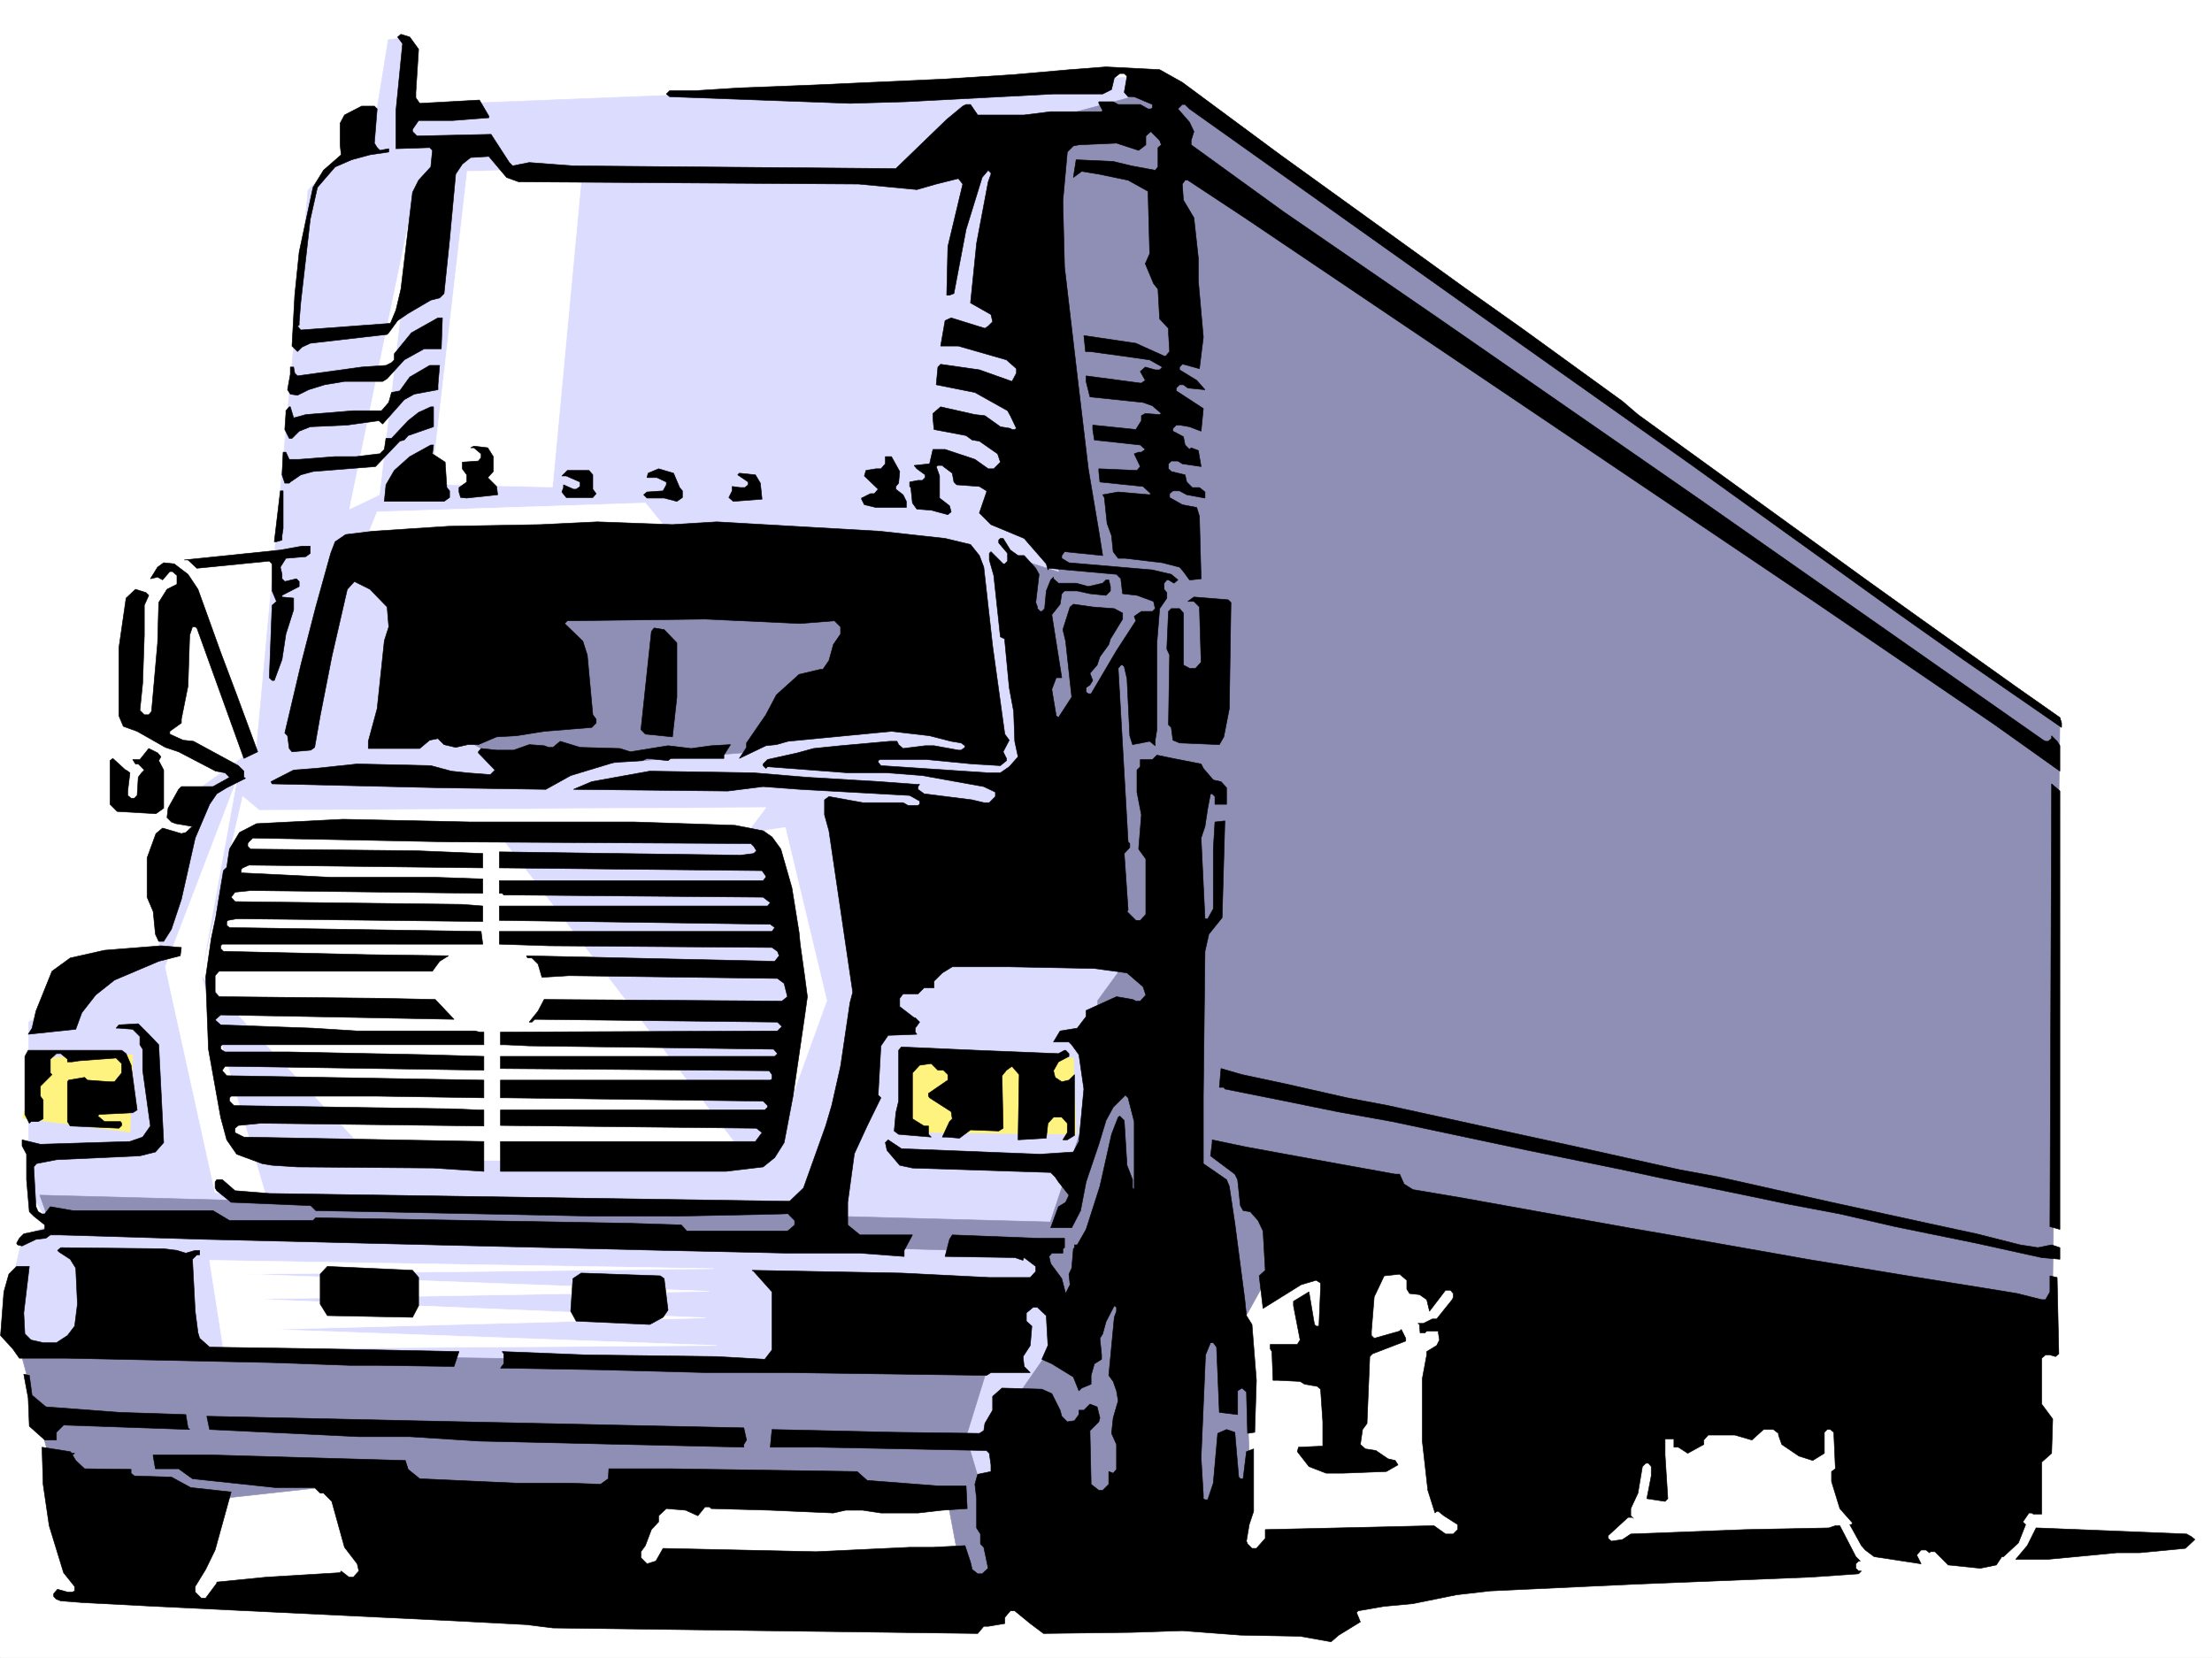
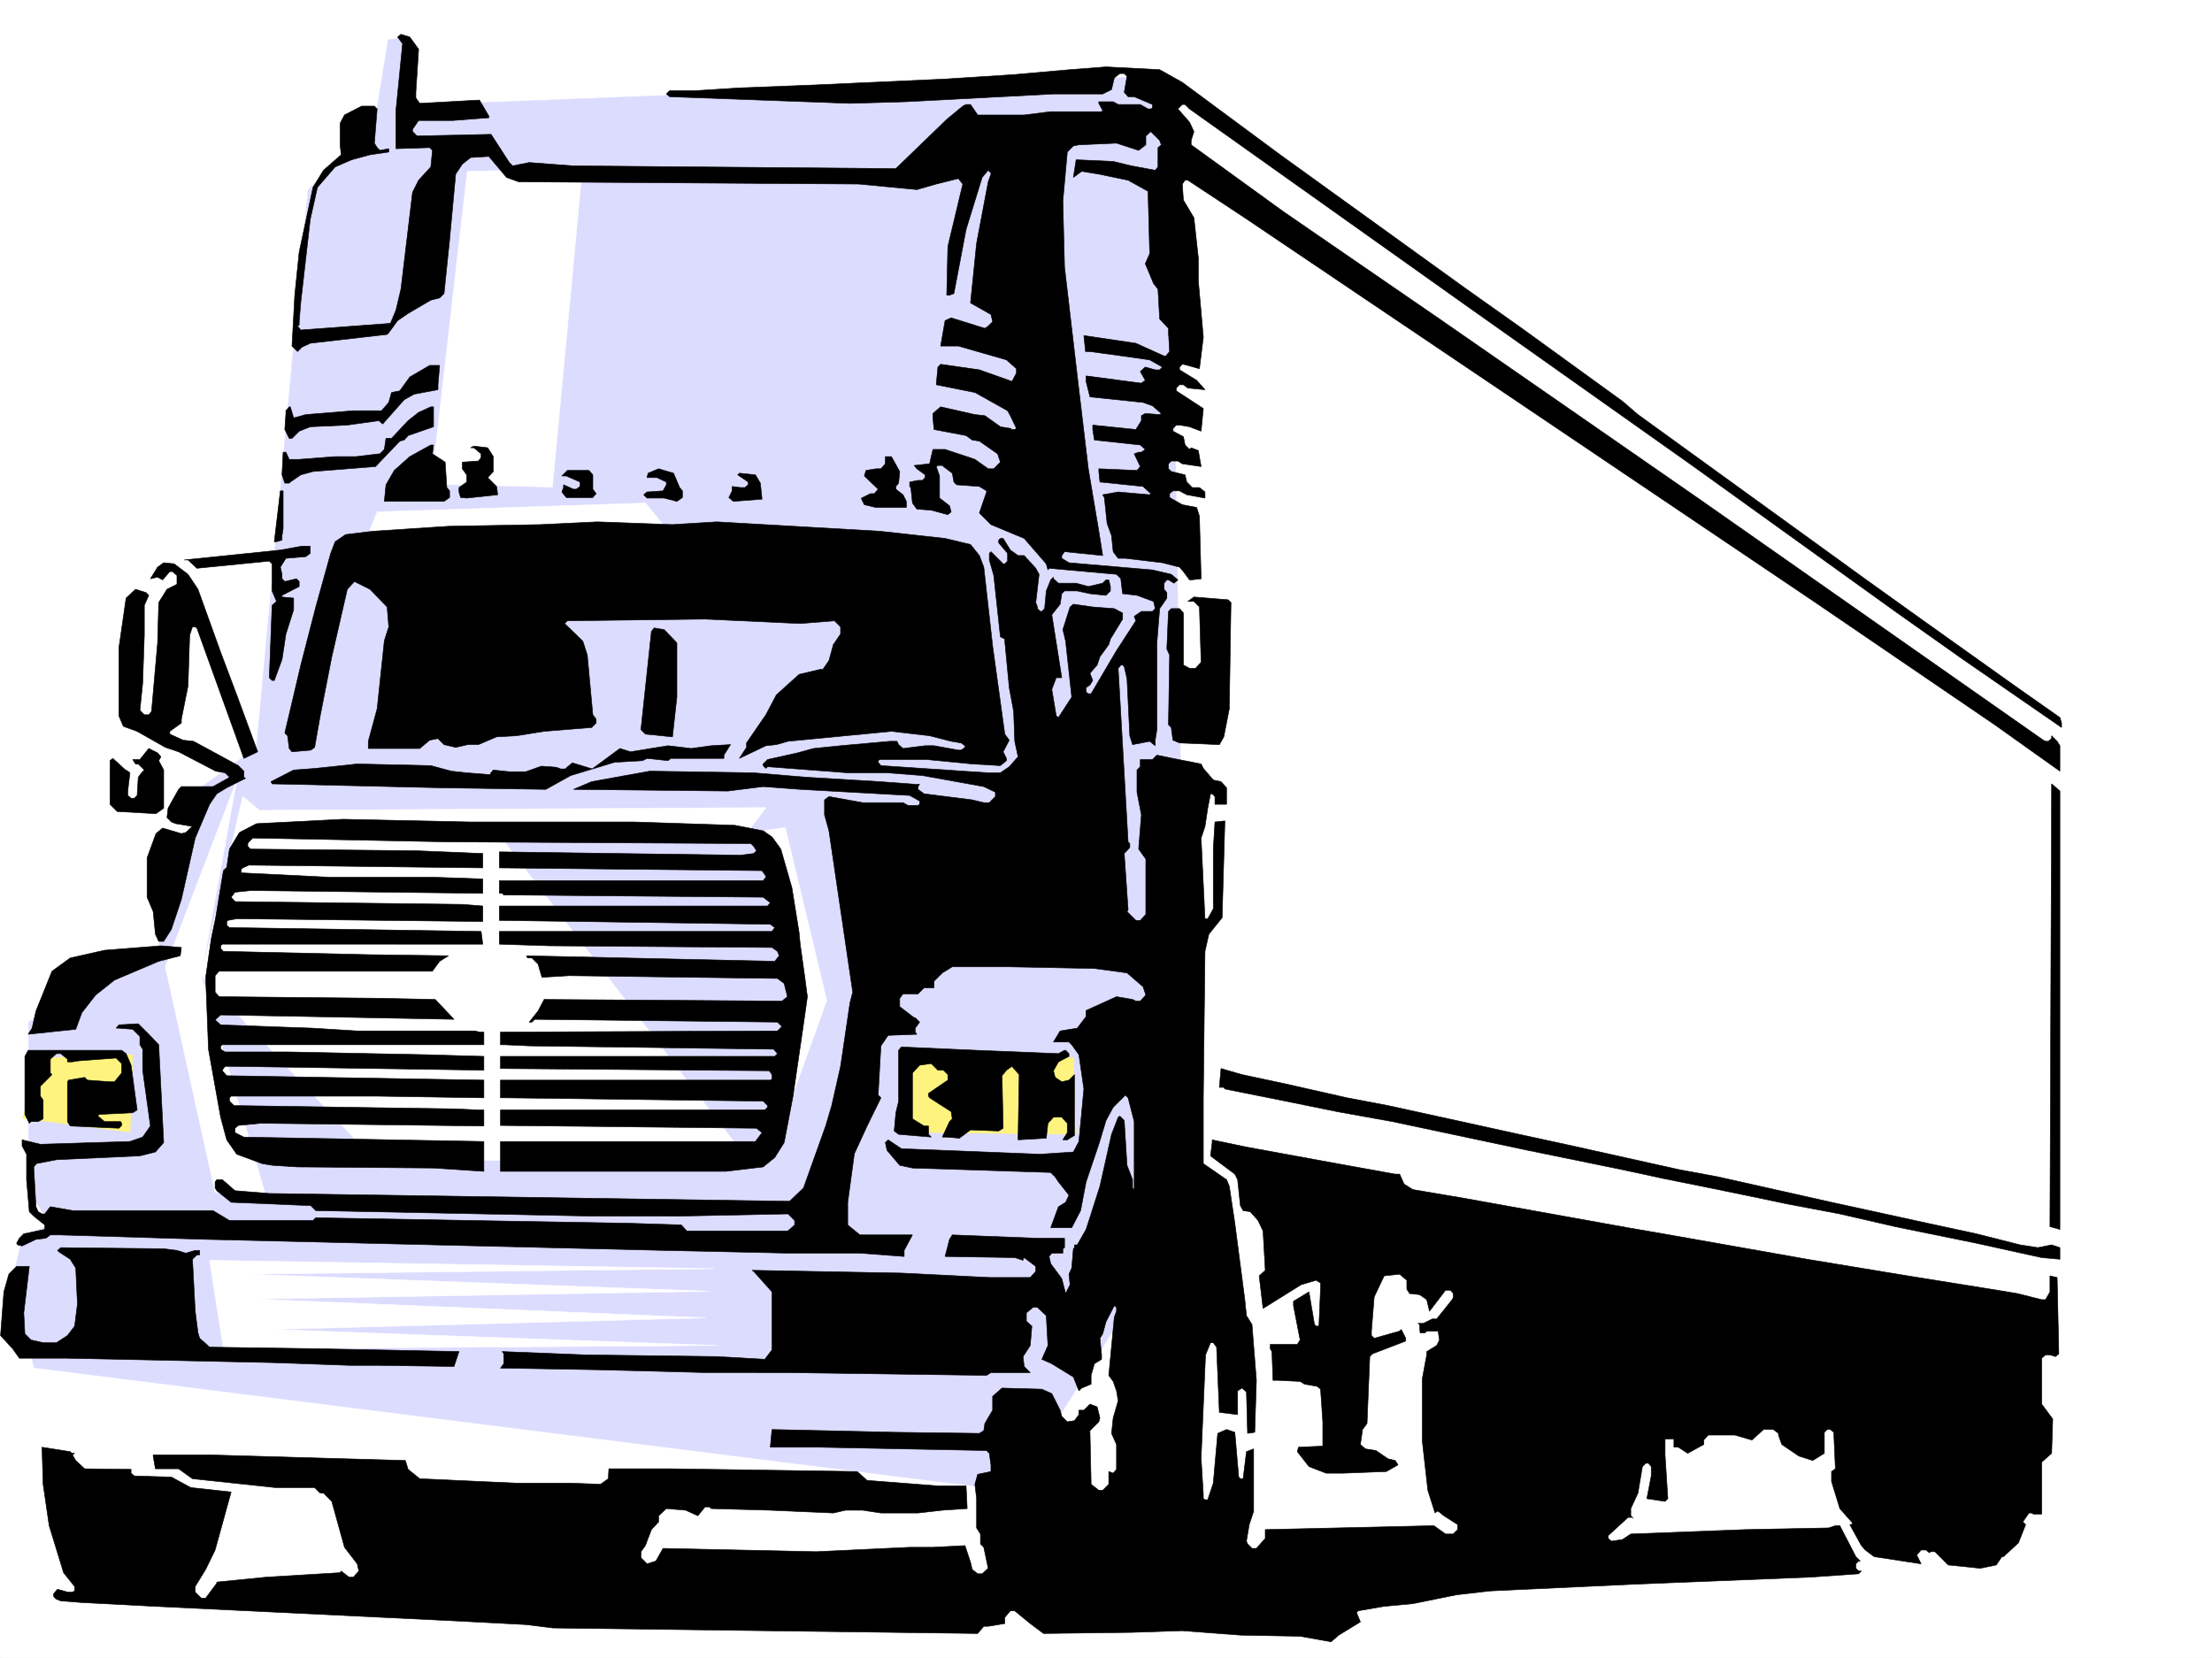
<svg xmlns="http://www.w3.org/2000/svg" width="2997.016" height="2246.297">
  <rect width="100%" height="100%" fill="#333333" stroke="none" />
  <defs>
    <clipPath id="a">
      <path d="M0 0h2997v2244.137H0Zm0 0" />
    </clipPath>
  </defs>
  <path fill="#fff" d="M0 2246.297h2997.016V0H0Zm0 0" />
  <g clip-path="url(#a)" transform="translate(0 2.16)">
    <path fill="#fff" fill-rule="evenodd" stroke="#fff" stroke-linecap="square" stroke-linejoin="bevel" stroke-miterlimit="10" stroke-width=".743" d="M.742 2244.137h2995.531V-2.16H.743Zm0 0" />
  </g>
  <path fill="#dcdcff" fill-rule="evenodd" stroke="#dcdcff" stroke-linecap="square" stroke-linejoin="bevel" stroke-miterlimit="10" stroke-width=".743" d="m484.02 150.535 26.976-3.715 14.977-92.902 29.207-3.754-3.715 92.902 1032.476-40.468 25.454 1538.507-237.493 378.997L46.45 1853.066 16.5 1737.723l14.234-62.914 37.457-15.012-29.246-47.938v-226.937l174.578-96.617 56.188-219.469 77.926-56.184 69.715-754.984 52.433-54.7zm0 0" />
-   <path fill="#fff" fill-rule="evenodd" stroke="#fff" stroke-linecap="square" stroke-linejoin="bevel" stroke-miterlimit="10" stroke-width=".743" d="M561.945 262.164 513.97 670.371l-40.43 19.469zm0 0" />
-   <path fill="#8f8fb5" fill-rule="evenodd" stroke="#8f8fb5" stroke-linecap="square" stroke-linejoin="bevel" stroke-miterlimit="10" stroke-width=".743" d="m53.957 1619.367 1380.855 36.715-25.453 41.172-1341.168-37.457zm-26.234 211.961 1311.18 18.727-29.954 96.617 59.2 199.996h-62.954l-21.738-115.344-821.176-18.73-170.828 18.73-218.766-33.703zM704.309 797.68l534.222 21.738-233.777 200.742-300.445 23.223-108.66-60.684zm0 0" />
-   <path fill="#8f8fb5" fill-rule="evenodd" stroke="#8f8fb5" stroke-linecap="square" stroke-linejoin="bevel" stroke-miterlimit="10" stroke-width=".743" d="m1587.656 116.832 1203.301 859.145-10.476 817.89-1044.442-96.613-51.727 92.902 11.258 241.168-197.062 85.395-145.375-188.778 86.176-123.554-29.95-107.133 77.926-234.445v-107.094l44.184-60.684-39.688-40.43-126.644-501.847 69.676 22.48-29.208-609.683zm0 0" />
  <path fill="#fff" fill-rule="evenodd" stroke="#fff" stroke-linecap="square" stroke-linejoin="bevel" stroke-miterlimit="10" stroke-width=".743" d="m328.91 1079.316-56.187 242.696 234.523 249.418 507.985 3.011-341.657-446.445h338.688l25.453-33.703-686.324 3.754zm0 0" />
  <path fill="#fff37f" fill-rule="evenodd" stroke="#fff37f" stroke-linecap="square" stroke-linejoin="bevel" stroke-miterlimit="10" stroke-width=".743" d="m53.957 1433.602 125.863-4.497-3.754 104.868-145.332-18.73zm1177.066-4.497 223.262 4.497 3.754 103.378-237.492-3.007zm0 0" />
  <path fill="#fff" fill-rule="evenodd" stroke="#fff" stroke-linecap="square" stroke-linejoin="bevel" stroke-miterlimit="10" stroke-width=".743" d="m633.105 232.176-48.68 423.96 164.067 3.755 40.469-431.43zM224.043 1310.008l67.41 305.605 70.418 10.477-89.148-304.078 47.976-264.395zm813.672-184.985 55.441 218.688-47.933 219.469 74.914-207.465-56.188-234.445zM510.996 693.594l363.399-12.004 33.703 41.215-412.075 8.25zM283.984 1707.73l683.309 11.262-634.629 7.469 627.867 23.226-617.39 10.477 612.894 25.492-589.668 15.719 604.68 21.742-668.336 4.457zm0 0" />
  <path fill-rule="evenodd" stroke="#000" stroke-linecap="square" stroke-linejoin="bevel" stroke-miterlimit="10" stroke-width=".743" d="m567.184 66.664-3.754 58.418v7.508l5.242 7.465 80.933-4.496 12.75 21.742v2.226l-48.718 3.754h-46.453l-8.25 12.004v2.973l6.023 5.98 100.367-2.226 24.75 38.199 4.5 4.496 22.48-4.496 59.16 4.496 437.567 3.754 68.934-66.664 21.738-17.988 4.496-2.227h5.985l9.734 14.23h62.953l35.973-4.496h68.93l1.488-1.523-5.239-9.738v-2.227h19.47l6.765 3.754h29.949l10.48 5.98h3.754l2.266-1.523v-4.457l-24.75-10.52h-8.25l-5.238-5.98 3.754-21.703-3.754-3.75h-5.98l-7.509 5.98-3.714 15.72-12.004 6.019h-66.668l-199.328 10.48-76.403 2.227-244.258-8.993-4.496-3.714 4.496-4.496h35.188l59.2-3.754 96.655-3.754 182.086-8.25 92.903-5.98 76.402-6.727 48.719-3.754 72.687 3.754 30.692 17.203 132.629 98.144 250.238 180.485 77.183 54.699 136.383 98.848 20.957 17.984 309.438 223.965 74.21 53.176 130.36 92.863 57.672 40.469 2.27 7.468v6.02l-133.372-92.121-92.16-65.18-274.988-197.726-307.953-217.985-373.09-265.137-6.023-5.98h-3.754l-5.98 5.98 15.757 17.989 5.98 12.707-3.753 12.004v5.98l125.12 90.633 211.298 145.297 352.132 244.18 466.036 326.562 3.007 1.527h3.754l4.496-3.754v-3.753l7.47 7.507 3.753 5.98v34.45l-88.402-62.914-242.774-165.55-773.203-521.278-77.183-50.95h-3.754l-3.754 5.239 1.527 21.742 14.23 23.969 5.985 54.66v30.691l6.762 76.403-5.278 42.699-21.699-5.984h-1.527l-3.715 3.754v3.753l23.226 14.235 11.223 12.707-23.226-2.23-5.98-4.497h-5.243l-4.496 4.496v3.754l36.715 23.97-3.008 30.69-15.719-5.98-13.492-2.27h-4.496l-4.496 4.5v3.75l14.234 7.508 2.227 11.223 6.023 5.984 2.227-2.23 9.738 3.715 3.754 21.738-25.496-3.754-5.98-3.754h-8.993l-3.754 3.754v6.766l3.754 3.715 18.727 4.496 2.27 9.734 7.468 7.508h9.734l7.508 5.984v8.25l-24.71-4.496-9.74-5.242h-8.991l-4.496 3.754v5.242l17.203 9.734 19.511 3.754 3.715 11.965 2.27 84.652-13.492 1.485h-2.227l-8.25-11.223-5.242-6.02-23.223-5.984-50.207-5.98h-9.734l-6.766-8.992-2.226-21.743-6.024-16.46-3.715-35.188-2.265-3.754 20.996-3.754 42.695 3.754 1.488-1.488-10.48-9.735-58.453-6.023-1.485-14.23v-3.715l51.688 2.23 4.496-5.242-8.25-17.242 6.024-2.23h3.714l5.278-3.75-6.766-5.985-62.168-6.766-2.265-14.23v-5.985l58.453 5.985 7.468-11.965v-6.727l5.278-3.007 19.472 1.484 2.227-1.484-11.965-10.48-12.746-4.497-71.941-7.508-5.243-20.957v-7.508l73.43 9.735h1.488l5.278-3.711-6.766-12.004 6.766-5.984 13.449 3.753h6.023l3.754-3.753-17.246-9.735-36.715-5.242-44.219-6.02h-5.984l-2.266-21.699 70.457 10.477 38.2 17.242h2.27l5.238-6.02-1.524-25.453v-5.984l-11.965-12.746-2.27-40.43-5.98-7.508-11.222-26.937 5.98-13.492-2.266-84.649-26.98-14.976-39.684-8.25-23.226-3.754-11.262 8.25 3.754-23.969 50.203 2.27 24.711 5.98 32.219 5.984 3.754-4.496v-26.199l4.496-3.754-2.227-5.98-12.004-12.004-6.726 5.98v12.004l-9.734 7.508-29.993-9.773-50.945 2.265-7.508 1.488-8.21 8.25-6.02 66.665 2.265 89.148 17.242 147.523 14.977 125.864 14.234 84.613 5.239 32.96-51.692-5.237-3.754 5.238v3.754l9.739 5.98 113.152 9.739 25.457 5.98 8.992 7.508-5.238 4.496-7.508-4.496h-2.23l-3.754 4.496v8.25l3.754 4.496v7.469l-9.735 14.234-3.754 46.45v117.574l-2.27 14.23v7.508l-7.468-5.98-23.223 4.495-3.753-12.003-3.754-77.145-3.754-16.46-2.23-2.27h-2.266l-3.715 4.496 13.449 235.187 2.27 2.27v5.238l-7.508 8.21 5.238 76.403-1.484 2.266 12.003 11.965h5.981l7.508-8.211v-74.914l-9.735-13.489 3.715-46.453-5.984-30.691v-29.953l4.496-4.496v-9.735h16.5l5.984-5.984 21.739 4.457 38.203 7.508 3.008 5.984 13.492 15.758 10.476 2.227 7.47 8.25v22.445h-15.72v-10.48l-3.754-3.754h-2.226l-3.754 19.511-3.754 24.711-5.238 15.719 5.238 109.363h3.754l7.508-13.492v-80.894l2.226-36.72 13.489-1.484-3.75 131.102-17.989 22.445-5.238 23.227-2.23 196.242v91.375l31.437 21.738 3.754 8.957 7.508 50.203 13.488 103.38 2.23 21.703 7.504 12.003 5.985 75.618-2.23 70.421-9.735 1.485-1.523-56.149-5.985-5.238-5.98 3.715v32.219l-24.75-3.012-3.754-88.367-4.457-5.98h-3.754l-6.766 16.46-5.98 139.313 3.008 50.203v5.242l2.23 1.484h3.754l7.508-22.484 5.98-67.406 11.965-5.238 11.262 3.753 5.238 60.68 2.23 2.23h3.754l4.497-36.675 9.734-3.754v84.613l-5.98 17.985-3.754 22.484 1.523 3.754 5.98 5.98h5.985l12.004-13.488v-11.965l228.5-5.277 15.758 11.258h10.476l5.985-5.98v-6.766l-18.731-11.965-7.469-6.02h-2.265l-2.23 2.266-9.735-30.73-7.508-66.63v-84.648l5.984-32.219v-4.496l13.489-8.21 3.754-7.509-1.489-9.738v-2.266h-15.754l-2.23 2.266h-6.766l-.742-11.219-2.226-1.527h7.468l12-5.98h5.985l20.996-26.2 1.484-3.008v-5.242l-3.75-4.496h-6.726l-21.739 28.465-3.754-15.719-9.738-6.761-13.488-1.489-3.754-5.98v-12.004l-9.734-8.25-20.961 2.266-13.489 28.464-3.754 46.414v6.02l3.754 3.715 34.45-9.735 2.265-2.23 5.985 11.965v3.754l-44.965 17.242-3.715 3.754-3.754 90.637-6.023 8.21-2.97 20.254 6.723 5.98 14.235 2.231 16.5 11.258 9.734 2.23 3.754 5.981-15.758 8.996-59.156 2.266h-22.484l-23.227-8.992-15.754-20.215 1.524-6.024 32.96-1.484v-32.961l-3.011-44.184-4.496-3.754-17.242-3.007-5.985-3.715-30.73-1.528h-5.985l-1.484-38.94-2.266-3.755v-5.984h36.715l3.75-5.98-8.992-46.454v-5.98l20.996-12.746 7.469 44.222 2.27 2.227h3.753l2.227-52.434v-5.98l-5.98-3.754-20.254 5.98-51.692 32.22-5.238-44.184 8.25-7.504-3.012-53.176-6.723-14.235-10.52-11.964-9.733-1.524-3.754-6.726-3.715-35.192-3.754-7.504-32.961-24.71 2.227-17.989v-3.754l46.453 9.738 114.64 20.997 86.918 15.718h5.985l6.02 13.489 11.964 7.468 66.703 11.262 224.75 40.426 47.973 8.254 173.8 30.691 20.997 3.754 136.382 22.48 121.364 19.473 26.98 4.496 32.961 8.25h5.238l5.985-10.515v-21.703l9.734 2.23 2.27 103.379-4.496 3.754-7.508-2.266h-5.985l-5.238 4.496v62.168l14.977 20.215-1.489 46.453-13.488 12v70.383h-11.223l-2.265-1.488h-3.754l-8.25 11.965 3.754 3.753-9.738 24.712-20.215 18.73h-2.266l-7.469 11.262-21.738 4.496-43.48-4.496-17.946-17.989h-6.023l-1.485 1.489-4.496-3.754h-6.726l-6.02 6.761 6.02 11.965-63.695-9.734-12.004-8.992-5.239-5.985-15.718-28.464h2.23l1.484-2.227-17.203-19.473-11.261-36.714v-13.489l5.242-3.754-2.23-49.422-4.497-3.753h-4.496l-3.754 3.753v28.465l-15.719 9.735-18.73-5.985-23.223-15.715-4.496-12.75v-2.265l-6.765-5.238h-13.489l-15.718 14.23-23.227-6.727h-35.973l-5.98 6.727v6.023l-21.742 11.965-12.746-8.254h-5.98v-11.218h-12.005v21.699l3.754 59.199-3.754 3.754-24.71-3.754 2.226-11.262 3.754-19.472v-12.707l-3.754-4.496h-3.715l-4.496 4.496-6.02 35.933-9.738 20.996v9.735l3.754 3.715-1.484-1.485h-6.02l-26.941 24.711v3.754l4.496 3.754 14.976-2.27 11.219-7.468 155.113-5.98 113.114-2.27 8.996-3.008h6.02l21.699 41.953 6.023 5.98h-2.27l-3.753 3.754v6.024l3.753 3.715h3.754l-3.754 3.754-64.437 4.496-241.988 9.734-192.567 8.992-45.707 5.242-59.2 12.004-39.687 3.711-34.484 6.024-2.23 2.226 5.242 12.75-29.25 17.946-10.477 8.992-41.957-7.47-80.933-1.522-78.672-5.981-68.934 2.266-119.097 1.484-17.985-13.488-20.996-17.203h-5.984l-7.508 8.953v8.25l-22.48 3.754h-5.985l-8.25 9.734-575.434-7.504-35.933-4.496-99.664-5.242-402.34-19.473-100.41-5.238-28.465-2.227-5.98-2.27-3.755-3.753v-3.715l5.239-6.02 13.488 3.754h6.727l3.011-1.488v-5.98l-14.976-18.73-19.512-63.692-8.21-56.149-1.524-50.207 38.238 6.024 2.23 2.23h3.754l-3.011 2.227 4.496 7.508 12.004 11.222 62.953.781v5.239l4.457 3.715 50.203 1.523 26.234 14.234 54.703 5.98-21.738 78.634-12.75 26.234-14.23 23.227v7.468l8.25 8.25h5.98l15.016-20.214v-1.528l67.41-6.722 99.664-5.985 1.488-2.265 10.516 8.25h5.984l7.465-8.25-2.226-9.739-17.243-22.441-17.246-62.168-11.219-11.262h-4.496l-7.507-7.469h-53.176l-112.375-12.003-18.77-13.489h-31.433l-3.012-17.207v-1.523h78.668l262.988 7.508 3.754 12.003 15.719 12.708 131.14 5.98h73.43l40.43 1.527 10.515-7.507.747-13.489h83.906l252.508 3.754 13.488 12.004 95.914 7.465h38.2l1.488 30.734-33.707 2.227-32.961 3.754h-50.204l-24.75-3.754h-23.226l-16.461 3.754-85.434-3.754-80.152-2.227-2.27-2.27h-5.98l-9.738 12.005-16.5-7.508-26.196-2.227-10.48 9.735v8.21l-9.774 10.52-8.21 21.7-6.024 8.25v8.25l8.25 8.21 12.004-3.754 9.738-17.203 207.543 4.496 126.606-5.98h31.472l43.48-2.27 7.47 22.485 2.265 9.734 7.469 5.984h6.023l8.211-7.468-5.984-28.465-4.496-4.496v-13.492l-5.238-8.25v-39.684l-2.27-19.473 3.754-13.488 17.988-3.754v-8.996l-2.23-15.715-3.754-3.754-227.797-4.5h-65.18l2.27-23.965 167.816 3.754 113.157 1.485 5.98-3.715 1.488-9.734 10.516-17.989v-18.726l12.707-11.223 53.96 1.484 13.49 5.985 11.26 22.48 2.227 8.25 7.508 7.469 9.735-1.484 5.984-8.25v-5.985h6.727l8.25-8.25 9.734 3.754 3.754 14.977-1.485 5.238-12.003 12.004 1.523 68.894v3.754l10.48 8.211h5.239l8.25-8.21v-17.243l5.98 2.266 4.496-5.239v-33.703l-6.722-15.015 2.226-20.957 6.766-23.227-2.27-13.488-4.496-12.707-5.98-8.25 7.469-78.633 3.007-8.25v-5.238l-3.007-2.27-11.223 21.742-4.496 16.461-3.754 5.98 2.265 22.485v5.98l-9.734 6.024-4.496 15.719v11.965l-12.746 5.277-3.754 3.715-7.508-18.73-29.207-17.946-13.488-6.023 8.25-18.688-2.27-40.469-11.964-11.222h-5.981l-8.996 7.468v11.262l7.469 6.723-2.227 26.238-9.738 14.973 1.488 13.453 8.25 8.25h-53.215l-5.984 3.754-274.246-3.754H955.293l-143.852-3.754-125.117-2.23h-8.254l4.5-5.98v-13.493l-2.23-3.008 113.117 4.496 177.59 2.266 65.18 3.715 9.738-12.707v-78.668l-24.75-27.684-2.23-1.523 202.304 3.754 119.137 5.98h55.445l7.469-8.21v-6.767l-15.719-11.964-1.488 2.23v1.484l-11.258-3.714-94.39-1.524 5.984-23.187 3.754-6.02 115.383 4.496h36.714v12.746l-2.265 1.485v5.984h-14.977l-3.754 4.496 2.27 9.735 14.972 20.253 5.239 20.215 5.984-12.004-1.484-14.23 3.754-8.211 2.226-26.238 1.524-1.485v-3.754h3.754l11.964-20.957 18.73-58.453 15.759-70.383 8.992-23.222 2.23-1.489 5.98 5.985 3.755 60.683 7.507 19.47v11.222l2.227 2.23v-92.12l-8.25-32.22-3.715-3.714-16.5 16.46-9.734 17.989-9.735 32.219-17.246 50.906-7.468 38.945-12 23.223h-28.465l10.476-28.465 9.735-5.98 4.5-9.735-14.235-17.988-4.496-6.723-5.98-5.984-187.328-6.02-17.247-3.715-17.203-20.253-2.265-10.48 3.75-3.755 17.988 12.004 188.07 7.469 44.926-2.973 7.508-14.23 6.727-71.164-6.727-46.45-9.734-13.488-3.754-3.715h-20.961l8.996-14.976 23.223-3.754 11.964-15.758v-8.21l41.211-18.727 21.743 3.753 4.496 2.227h5.98l7.508-8.25-3.754-11.223-21.738-18.726-44.184-5.985-115.383-2.265h-77.183l-13.492 8.25-11.258 11.219v8.996h-13.453l-8.25 8.25h-20.254l-4.496 5.98v11.262l19.511 14.976h1.485l5.984 5.98-5.984 8.25v5.24l2.23 3.01-38.945 1.485-9.735 14.235-3.754 66.664 3.754 3.714-18.73 38.204-17.242 37.457-8.992 65.922v30.695l16.5 13.488h71.164l-11.223 20.996v8.211l-59.941-4.496h-97.399l-167.855-3.715-621.145-14.976-198.547-6.02H68.191l-6.023 4.496-13.45 1.524-18.769 8.957-5.98-1.489-1.485-2.226 3.75-6.766 5.985-5.98 28.465-5.985v-6.02l-14.977-11.964-5.98-5.984-3.754-43.442v-34.484l-6.024-11.223v-8.25l24.75 6.024 121.367-3.754 17.243-5.985 10.48-15.011-10.48-75.621v-28.465l-3.75-6.02v-11.223l-9.739-9.738-18.726-1.484h-3.754l3.754-4.496 26.234-1.485 14.23 14.23 13.493 14.196 6.722 132.586-11.218 12.746-20.996 5.242-113.118 5.239-26.98 5.238-3.754 4.496 3.012 53.918 2.972 6.766 5.239 2.972h3.754l7.507-9.738 29.95 5.242h190.34l22.44 13.488h113.157l3.754-3.753 426.309 7.507 68.933 2.23 7.504 8.25h136.344l3.012-2.23 6.761-6.02v-5.984l-8.992-8.992-146.86 3.012H803.192l-375.359-7.508-6.766-6.726-107.875-4.496-19.472-15.72-2.266-3.753v-8.25l2.266-2.973h7.469l17.242 14.977 46.453 3.754 152.097 2.23 545.446 8.25h7.508l18.726-17.988 29.992-83.906 8.211-27.684 12.004-53.176 12.746-86.136 3.754-14.235-32.219-218.726-6.023-21.739v-20.215l6.023-4.496 45.668 8.25h54.7l6.765 3.754h13.488l2.231-1.523v-4.457l-13.488-7.508-148.348-8.25-50.203-3.754-47.938 6.02-209.027-2.266 24.711-10.48 78.668-14.23 140.84 2.265 71.2 5.984 99.667 5.98 50.164 3.754H1246l-2.23 2.973v3.754l8.25 5.98 65.18 8.25 15.718 3.754h7.508l8.21-8.25v-5.98l-15.718-7.508-83.164-14.976-47.938-3.715h-53.214l-108.621-8.25-2.266 2.23-3.754-3.715v-2.27l6.02-5.98 40.43-8.992 21.741-5.984 36.715-3.754 66.664-5.98h9.774l2.23 4.495 5.98 5.239 29.993-3.754h11.965l33 5.984h3.715l5.277-3.754v-2.23l-5.277-3.754-13.493-2.227-29.207-7.507-51.687-5.985-140.098 13.492-15.758 4.496-14.23 1.485-35.973 17.203 9.735-14.973v-5.984l26.238-38.2 14.23-26.94 30.735-27.723 28.464-6.762h3.754l8.25-11.965 5.98-21.742 9.74-14.23v-9.735l-8.25-8.21-46.454 3.71-128.871-5.98-186.547 2.27-3.754 3.71 24.711 23.969 6.02 18.73 7.468 80.899 4.496 5.98v5.242l-5.98 6.02-64.437 5.238-37.458 5.985-26.98 1.484-24.71 10.52h-14.27l-16.461 3.714-15.758-3.715-8.211-8.25-11.262 2.227-13.488 11.262h-69.676v-9.735l12-44.222 9.738-92.121 5.98-18.727-2.226-26.941-23.226-23.97-20.996-10.519-9.735 10.52-21 91.379-15.715 80.113-7.507 42.7-5.243 3.753-25.453 2.266-3.754-4.496-2.265-17.242-3.715-3.754 21.7-92.121 20.253-78.63 20.215-72.687 5.98-15.719 14.274-9.734 36.715-4.496 102.636-6.727 125.121-2.265 76.403-3.715 101.933 3.715 59.938-3.715 221.035 12.707 88.402 9.734 34.45 8.25 12.003 14.977 5.981 15.719 12.004 107.132 16.46 119.098 6.024 8.211-8.25 15.758 4.496 8.953v3.012l-8.25 6.765-38.203-2.27-61.465-5.98h-63.652l-2.27 1.485v2.27l3.754 4.495 145.336 9.735h16.5l12.004-8.25 11.965-13.489-4.496-20.957-1.488-40.468-5.98-32.22-6.024-62.913v-2.969l-5.98-3.012-8.993-83.129-5.984-20.996v-8.992l2.23-2.226 16.5 16.46h2.227l3.754-3.714v-10.52l-12.004-14.191v-3.754l2.27-2.27h3.753l9.735 15.758 10.48 7.469h8.25l15.719 17.242 4.496 8.211-4.496 38.2 2.265 6.023v2.23l3.754 3.75h2.23l3.755-3.75 2.226-23.969 6.024-14.976 3.75-3.754v2.27l6.726 5.98h23.97l16.499 4.496 19.473-4.496 4.496-4.496h3.754l2.226 8.992v5.984l-5.98 5.98-21.739-2.226-17.207-3.754h-17.242l-3.754 3.754-2.226 14.23-11.262 14.235 13.488 85.395h-7.507l-5.98 15.715 5.98 35.933 3.011 2.27 17.989-27.723-8.254-75.66-3.75-15.715 9.734-30.695 4.496-3.754 26.238 3.754 29.207 2.23 11.258 5.98v8.25l-16.5 26.981-2.226 7.465-12.004 16.504-3.754 11.219-9.734 11.222 3.753 9.735-3.754 6.023-5.242 3.715v6.02l3.012 2.23h3.754l34.445-58.418 26.238-40.426-2.269-6.023 9.738-6.727h15.012l3.715-3.75-2.227-9.738-22.484-8.25-19.473-2.227-2.265-18.73v-1.485l-5.985-6.023-91.414-8.21-1.484 2.23-2.27-8.25-29.949-34.45-44.965-18.726-15.719-15.719 9.735-28.465v-1.488l-9.735-5.98-30.734-2.27-3.754-3.754-2.226-11.965-12.004-8.992-1.489-1.484h-5.98l-2.27 1.484 4.5 12.746v29.953l13.489 10.477 2.226 8.25-4.457 3.754-22.48-6.02-19.512-1.488-5.98-8.25-2.23-20.957-1.524-1.485v-6.023l11.257-2.227h5.985l3.754-3.753v-3.754l-11.262-8.211-3.715-4.496 20.957-2.27 4.496-19.469h16.5l40.43 13.489 17.988 12.746h7.508l8.992-8.992-3.754-11.262-24.71-17.203-9.739-1.528-8.25-5.98-43.476-8.25-1.489-15.719v-5.98l10.48-8.996 46.45 10.48 13.492 1.523 20.996 14.977 13.489 2.23 2.23 1.485h3.754l2.266-1.485-8.25-17.207-3.754-6.761-44.223-24.711-52.434-10.48 2.27-23.97 3.715-3.753 52.472 7.507 44.184 15.72 6.02-11.223v-6.02l-13.489-11.965-65.18-18.73h-24.007l6.02-34.446 8.21-3.753 45.711 14.23 4.496-3.008 6.02-5.984-2.266-9.735-27.722-15.718 8.25-80.899 15.718-83.164 3.754-10.48v-1.485l-3.754-3.754-8.21 9.735-21.743 70.418-16.5 86.883-5.98 2.226h-3.754l1.523-65.883 20.215-84.652-5.98-7.508-29.992 7.508-26.235 7.508-78.668-7.508-460.793-3.008-16.46-5.984-23.97-28.465-24.75 1.523-11.222 8.957-8.992 13.489-8.25 89.148-7.508 72.649-5.985 5.98-11.964 3.012-30.73 17.984-14.235 9.738-12.004 16.461-2.227 2.266-104.164 11.965-11.222 5.242-6.02 5.98-7.469-7.468 3.754-68.934 5.985-58.414 18.726-87.625 14.234-23.223 23.97-20.957-1.489-13.492v-29.207l5.984-11.223L490 143.81h17.246l3.75 3.753-3.75 46.415 3.75 6.02 3.754 3.753 11.965-2.266v4.496l-25.453 3.754-24.75 6.723-22.485 9.738-23.964 27.72-9.739 43.44-12.746 111.59-2.226 26.98v4.497l-2.27 1.488 4.496 5.238 121.406-8.992 7.47-17.949 6.76-28.465 15.72-131.101 8.25-16.461 16.5-17.985 2.23-22.445-3.754-3.754-45.707 1.488v-51.691l8.992-90.633-6.726-8.996 4.496-3.715 11.965 3.715zm0 0" />
-   <path fill-rule="evenodd" stroke="#000" stroke-linecap="square" stroke-linejoin="bevel" stroke-miterlimit="10" stroke-width=".743" d="M597.918 472.64h-23.227l-26.98 14.977-23.223 25.453-6.023 3.754h-51.688l-26.98 4.496-21.7 6.727-15.015 7.508-9.734-1.528-3.754-5.98 3.754-20.957v-9.738h4.496l1.523 8.25 3.715 3.714L490 497.352l32.96-2.266 7.509-3.715 3.754-3.754v-8.25l23.226-28.465 35.973-20.214h5.98zm0 0" />
  <path fill-rule="evenodd" stroke="#000" stroke-linecap="square" stroke-linejoin="bevel" stroke-miterlimit="10" stroke-width=".743" d="M593.422 521.32v6.727l-32.219 5.98-13.492 7.508-29.246 32.961-5.238-4.496-42.696 5.98-50.207 2.27-14.972 5.98-9.739 9.739h-3.754l-5.98-12.004 1.484-21.7v-3.753l4.496-5.242h1.489l4.496 14.976 16.5-4.496 64.437-5.238h38.2l9.734-11.223 3.754-13.488 11.222-2.23 13.489-18.731 26.98-15.754h13.488zm0 0" />
-   <path fill-rule="evenodd" stroke="#000" stroke-linecap="square" stroke-linejoin="bevel" stroke-miterlimit="10" stroke-width=".743" d="m587.398 578.25-34.445 11.965-5.242 5.98-6.02 1.528-32.96 34.445-84.653 6.727-16.5 4.496-14.23 9.734-1.489 1.527h-5.98l-3.754-11.261 1.484-30.696h3.754l4.496 9.739h13.493l48.675-3.754h28.504l30.696-3.754h1.523l5.984-5.98 2.227-14.977h7.508L552.953 570l14.23-11.223 16.5-7.507h3.715zm-1.484 36.676 17.242 11.262 2.23 34.445 3.755 4.496v8.996l-7.508 5.238h-80.899l2.227-22.484 11.262-19.469 20.957-18.73 28.504-15.72h3.714zm82.422 3.754v20.215l-7.508 8.25 12.004 12.003 1.488 11.223-41.957 4.496-8.25-.742-2.226-7.508v-5.984l10.476-7.508v-9.734l-5.98-8.211v-8.992l21.738-1.528 3.715-4.496v-5.238l-9.734-8.211h-4.497l4.497-2.27 18.726 2.27zm550.684 20.215-1.485 15.757-3.754 4.496v3.715l9.735 7.508 4.5 8.992v8.25H1186.8l-15.715-3.754-3.754-7.507v-1.485l12.004-5.984h5.238l5.239-6.02-18.727-17.949 2.227-7.504 13.488-2.23h6.765l5.985-6.766v-9.734h8.25zm-298.176 21.738 3.754 4.496v8.996l-7.508 5.238-17.242-4.496H876.62l-4.496-4.496 4.496-3.754 21.742-1.488 4.496-8.25v-3.754l-12.746-5.98H876.62l1.488-5.985 14.27-5.98 20.215 5.98zM803.191 643.39v19.473l4.496 6.02-4.496 5.242H767.22l-5.98-7.508 2.265-5.984v-3.754l13.492 5.984h3.715l5.238-3.715v-6.023l-18.73-8.21h-5.98l7.507-7.505h29.207zm227.016 11.262 2.266 21.7-38.98 3.011-5.985-5.238 4.5-8.996v-5.98l11.258 1.484h5.984l4.496-3.754v-3.754l-14.234-9.734 2.23-2.23 21.739 2.23zM383.61 716.04l-1.485 9.733v6.024l-7.508 2.226h-2.972l8.21-68.894h3.754zm36.714 33.702-5.98 4.496-26.98 2.27-7.509 11.965 2.27 9.734v6.023l3.754 3.711 15.719-3.71 3.754 3.71v6.766l-23.227 11.965v2.27l15.719 1.484v15.719l-10.48 32.96-5.239 34.485-10.48 28.426h-3.008l-3.754-3.711 3.754-98.145 5.98-5.238-5.98-14.23v-36.715l-3.754-3.715-98.145 9.734-12-11.262h-5.242l130.36-13.449 29.246-5.277h11.222zm-165.586 28.465 13.489 20.254 30.73 85.355 21.742 57.711 28.465 77.145-18.73 8.953-63.696-176.73-2.265-1.524h-3.715l-3.754 11.258-2.266 68.894-8.996 44.926v5.242l-15.719 11.258v3.754l17.989 8.211 14.23 1.527 60.684 32.961 7.508 7.47v8.25l2.23 1.483-25.457 12.747-13.488 8.21-9.735 14.235-19.511 45.707-18.73 83.125-13.49 40.469-10.48 16.46h-6.722l-4.496-9.734-3.012-30.695-8.25-19.469v-53.18l12.004-32.96 8.992-7.504 25.453 7.504 6.024-1.524 8.992-8.21-22.48-3.755-6.024-2.27-5.98-5.98 1.484-12.707 14.23-25.492 3.754-3.754h42.738l20.215-11.222 2.227-1.485-5.98-5.984-12.747-2.266-50.207-26.2-17.945-6.019-38.238-21.703-18.73-6.761-5.981-14.235v-92.117l9.734-67.41 12.746-11.965 14.235 4.496 3.75 3.715-6.02 13.488v40.469l-2.23 65.14-3.75 36.715 5.98 5.985h6.02l3.754-4.496 8.21-92.864 1.528-54.703 11.222-17.945 13.489-6.766V779.73l-5.985-5.238h-3.754l-9.734 11.223-6.766-3.754-9.734 2.27 9.734-15.758 8.25-5.985 14.235 1.489zm1413.11 38.199-2.266 143.813-7.469 38.199-6.02 10.52-53.921-2.27-8.992-3.754-2.266-17.203-3.754-3.754 1.524-94.387-3.754-8.21 2.23-50.95 3.754-3.75h11.258l5.242 5.98v70.419l8.25 4.496h8.211l7.508-8.25-2.27-74.875-7.468-7.508h-8.25l8.25-5.98 46.453 3.753zM917.09 871.11v73.39l-5.98 53.918-36.715-3.715-6.024-6.02 14.234-133.292 3.754-4.496 13.489 2.23zm-77.184 143.066 14.235 4.496 50.945-8.25 31.476 3.754 26.981-3.754 26.234-1.485-8.992 14.231v4.457H908.84l-3.754 3.012-28.465-3.012-5.98 3.012-38.203 2.27-59.196 17.945-33.742 18.73-146.078-2.23-190.34-4.496-34.445-.743-1.489-3.011 30.696-15.72 29.988-2.265 56.188-5.984 99.664 2.27 27.722 7.468 20.957 2.266 28.465 2.23h3.754l5.984-5.984-22.445-23.223v-1.488l3.715-4.496 20.996 2.23h23.227l20.996-7.468 20.215 1.484 5.98 2.23h5.984l9.774-8.21 26.941 8.21zm0 0" />
+   <path fill-rule="evenodd" stroke="#000" stroke-linecap="square" stroke-linejoin="bevel" stroke-miterlimit="10" stroke-width=".743" d="m587.398 578.25-34.445 11.965-5.242 5.98-6.02 1.528-32.96 34.445-84.653 6.727-16.5 4.496-14.23 9.734-1.489 1.527h-5.98l-3.754-11.261 1.484-30.696h3.754l4.496 9.739h13.493l48.675-3.754h28.504l30.696-3.754h1.523l5.984-5.98 2.227-14.977h7.508L552.953 570l14.23-11.223 16.5-7.507h3.715zm-1.484 36.676 17.242 11.262 2.23 34.445 3.755 4.496v8.996l-7.508 5.238h-80.899l2.227-22.484 11.262-19.469 20.957-18.73 28.504-15.72h3.714zm82.422 3.754v20.215l-7.508 8.25 12.004 12.003 1.488 11.223-41.957 4.496-8.25-.742-2.226-7.508v-5.984l10.476-7.508v-9.734l-5.98-8.211v-8.992l21.738-1.528 3.715-4.496v-5.238l-9.734-8.211h-4.497l4.497-2.27 18.726 2.27zm550.684 20.215-1.485 15.757-3.754 4.496v3.715l9.735 7.508 4.5 8.992v8.25H1186.8l-15.715-3.754-3.754-7.507v-1.485l12.004-5.984h5.238l5.239-6.02-18.727-17.949 2.227-7.504 13.488-2.23h6.765l5.985-6.766v-9.734h8.25zm-298.176 21.738 3.754 4.496v8.996l-7.508 5.238-17.242-4.496H876.62l-4.496-4.496 4.496-3.754 21.742-1.488 4.496-8.25v-3.754l-12.746-5.98H876.62l1.488-5.985 14.27-5.98 20.215 5.98zM803.191 643.39v19.473l4.496 6.02-4.496 5.242H767.22l-5.98-7.508 2.265-5.984v-3.754l13.492 5.984h3.715l5.238-3.715v-6.023l-18.73-8.21h-5.98l7.507-7.505h29.207zm227.016 11.262 2.266 21.7-38.98 3.011-5.985-5.238 4.5-8.996v-5.98l11.258 1.484h5.984l4.496-3.754v-3.754l-14.234-9.734 2.23-2.23 21.739 2.23zM383.61 716.04l-1.485 9.733v6.024l-7.508 2.226h-2.972l8.21-68.894h3.754zm36.714 33.702-5.98 4.496-26.98 2.27-7.509 11.965 2.27 9.734v6.023l3.754 3.711 15.719-3.71 3.754 3.71v6.766l-23.227 11.965v2.27l15.719 1.484v15.719l-10.48 32.96-5.239 34.485-10.48 28.426h-3.008l-3.754-3.711 3.754-98.145 5.98-5.238-5.98-14.23v-36.715l-3.754-3.715-98.145 9.734-12-11.262h-5.242l130.36-13.449 29.246-5.277h11.222zm-165.586 28.465 13.489 20.254 30.73 85.355 21.742 57.711 28.465 77.145-18.73 8.953-63.696-176.73-2.265-1.524h-3.715l-3.754 11.258-2.266 68.894-8.996 44.926v5.242l-15.719 11.258v3.754l17.989 8.211 14.23 1.527 60.684 32.961 7.508 7.47v8.25l2.23 1.483-25.457 12.747-13.488 8.21-9.735 14.235-19.511 45.707-18.73 83.125-13.49 40.469-10.48 16.46h-6.722l-4.496-9.734-3.012-30.695-8.25-19.469v-53.18l12.004-32.96 8.992-7.504 25.453 7.504 6.024-1.524 8.992-8.21-22.48-3.755-6.024-2.27-5.98-5.98 1.484-12.707 14.23-25.492 3.754-3.754h42.738l20.215-11.222 2.227-1.485-5.98-5.984-12.747-2.266-50.207-26.2-17.945-6.019-38.238-21.703-18.73-6.761-5.981-14.235v-92.117l9.734-67.41 12.746-11.965 14.235 4.496 3.75 3.715-6.02 13.488v40.469l-2.23 65.14-3.75 36.715 5.98 5.985h6.02l3.754-4.496 8.21-92.864 1.528-54.703 11.222-17.945 13.489-6.766V779.73l-5.985-5.238h-3.754l-9.734 11.223-6.766-3.754-9.734 2.27 9.734-15.758 8.25-5.985 14.235 1.489zm1413.11 38.199-2.266 143.813-7.469 38.199-6.02 10.52-53.921-2.27-8.992-3.754-2.266-17.203-3.754-3.754 1.524-94.387-3.754-8.21 2.23-50.95 3.754-3.75h11.258l5.242 5.98v70.419l8.25 4.496h8.211l7.508-8.25-2.27-74.875-7.468-7.508h-8.25l8.25-5.98 46.453 3.753zM917.09 871.11v73.39l-5.98 53.918-36.715-3.715-6.024-6.02 14.234-133.292 3.754-4.496 13.489 2.23zm-77.184 143.066 14.235 4.496 50.945-8.25 31.476 3.754 26.981-3.754 26.234-1.485-8.992 14.231v4.457H908.84l-3.754 3.012-28.465-3.012-5.98 3.012-38.203 2.27-59.196 17.945-33.742 18.73-146.078-2.23-190.34-4.496-34.445-.743-1.489-3.011 30.696-15.72 29.988-2.265 56.188-5.984 99.664 2.27 27.722 7.468 20.957 2.266 28.465 2.23h3.754v-1.488l3.715-4.496 20.996 2.23h23.227l20.996-7.468 20.215 1.484 5.98 2.23h5.984l9.774-8.21 26.941 8.21zm0 0" />
  <path fill-rule="evenodd" stroke="#000" stroke-linecap="square" stroke-linejoin="bevel" stroke-miterlimit="10" stroke-width=".743" d="m218.023 1025.398-2.972 5.239 6.722 12.746v51.691l-10.476 7.469-52.473-3.012-9.734-9.734v-59.16l3.754-3.012 17.242 15.758h.742l5.238 3.754-2.972 24.71v5.985l4.5 3.754h4.457l3.754-3.754 1.523-24.71 4.496-5.985 3.715-3.754-8.21-8.25h-3.755l-3.754-5.98h9.739l12-14.977 11.964 5.984zm2572.934 640.418-13.488-3.754 2.265-599.949 11.223 9.735zM859.379 1113.762l136.379 4.5 38.203 7.504 12.004 8.25 11.965 16.464 15.011 52.43 9.739 60.684 1.484 15.718 5.984 42.7 3.754 28.465-3.754 26.937-15.718 107.879-12.004 62.91-12.707 20.215-15.758 12.746-50.203 5.984H678.07v-40.43h345.41l8.993-12.003-7.504-5.984-346.899-3.754v-20.958h358.157l3.753-3.753v-2.227l-6.02-6.023-347.636-4.497h-8.254v-23.968h365.625l2.27-1.485v-5.98l-3.754-5.242-364.14-3.008v-16.465h371.648l3.715-3.75-5.243-5.984-331.136-4.496-33-1.524h-5.985v-17.207l375.364-1.484 6.02-6.02-6.02-5.984-328.91-3.754-3.754 3.754h-3.715l11.965-14.977 8.25-15.715 320.66 2.227h1.523l7.469-5.98-4.496-17.989-8.992-6.722-282.461-3.754-36.715 2.226-5.238-17.945-8.25-8.25h-5.985l-1.484-3.012 336.418 7.508 5.98-7.508-2.265-5.98-7.47-5.242-301.187-2.266-68.191-2.23v-17.243h369.379l3.754-5.238-6.024-4.496-367.11-5.242v-19.473h363.395l3.715-4.496-9.734-7.465-351.39-3.012-2.231-2.23h-3.754v-17.242h357.375l3.754-4.496v-1.485l-5.242-7.508-355.887-3.753v-21.704l326.68 4.5 17.949-2.27 3.754-3.714-3.754-6.02-3.715-3.714-408.36-2.27-266.742-5.238-5.238 5.238-1.488 2.27v3.715l3.754 3.753 225.531 2.266 89.148 3.715v19.473l-316.945-3.715-8.25 3.715-2.23 2.265v4.496l121.367 5.985h141.621l64.437 2.265v19.473l-314.68-3.754-20.995 2.23-5.239 6.766 5.239 5.98 307.953 3.754 27.722 2.227v21l-333.406-3.754-12.004 2.227-1.488 1.527v5.238l3.715 2.973 340.914 5.238 2.27 17.242H301.187l-2.231 2.231v3.754l3.754 3.754 196.285 4.496 108.656 1.484-12.004 7.508-8.25 11.223-1.484 2.265H296.691l-5.238 5.985v22.48l5.238 5.985 220.29 2.226 72.687 1.527 25.453 26.938-316.164-5.98-6.762 5.98v1.527l6.762 5.98 125.121 4.497 59.942 3.754h159.605l5.98 1.484h5.985v17.207H301.187l-2.23 1.524v4.496l5.984 3.754h86.918l185.063 3.714 78.668 2.266v18.73l-342.399-5.238h-8.25l-3.753 5.239v.742l6.019 6.726 348.383 5.98v23.97l-144.594-2.227H313.191l-2.27 2.227v4.496l6.024 6.023 300.446 4.496 32.214 1.484h5.985v21.704l-302.672-3.715-29.992 2.969-4.496 3.754v5.984l12.004 6.02 325.156 5.984v40.43l-68.192-4.497-184.316-1.488-34.445-2.226-13.492-2.27-34.446-12.746-13.492-19.473-8.25-30.691-16.5-92.121-3.754-97.399 7.508-52.433 5.984-28.426 10.516-63.691 4.496-4.497 3.715-24.71 13.492-22.485 23.223-11.965 116.91-5.98 173.058 3.71zm-615.121 181.269-29.207 7.508-59.942 25.453-25.492 20.215-18.73 23.969-8.25 22.48-64.438 6.766 5.242-8.25 5.278-23.227 21.699-53.918 24.75-17.984 46.453-10.48 76.402-6.02 27.72 2.266zm1189.812 132.59 8.25-4.5h1.485l4.5 4.5v3.75l-14.235 7.469-6.726 12.004 2.23 8.992 8.992 5.984 9.739-2.27 7.504-7.464v82.383l-9.735 5.98h-6.02l6.02-9.734v-12.707l-7.508-8.25h-11.222l-7.504 8.25-2.27 20.215-38.199 2.226 1.484-88.363-9.734-11.223-7.469 5.239-6.023 7.468 1.527 71.16-6.023 3.754-38.2-1.484-14.976 11.223-17.242-1.489h-5.985l9.739-20.996 3.754-3.754-1.528-9.734-29.207-18.73-1.484-2.227v-3.754l26.234-17.988v-7.465l-6.02-5.984h-7.468l-8.992-8.993-15.758 2.227-9.734 10.48v62.168l15.753 9.739h5.985v11.257l3.754 3.754-44.223-3.754-5.984-4.496 2.23-24.71 3.754-15.758v-68.895l3.754-4.496 101.895 4.496zm-1263.242 0 6.766 15.715 8.21 60.684-5.984 3.754-45.707 2.23-1.484 2.266 8.992 7.468h21.7l1.523 2.27v2.969l-3.75 3.754-65.926-3.008-3.754-5.985v-53.918l1.488-2.27 21.739-3.714 3.754 3.715 30.695 2.27h6.02l9.734-12.005v-12.707l-7.504-7.507-50.207 3.753-9.735 1.485h-5.984v-3.715l-8.992-7.504h-5.98l-8.25 7.504v18.691l2.226 2.27-15.719 15.715v13.492l3.754 5.238v25.453l-6.762 3.754h-9.738l-2.226 2.27-6.024-12.004v-78.633l4.496-8.25h126.645Zm1568.184 40.426 86.176 19.473 55.445 10.52 71.902 15.718 105.649 23.223 62.21 13.492 155.11 34.445 52.433 9.738 153.582 34.446 130.36 28.464 65.96 14.235 59.2 14.973 23.969 3.753 18.726-3.753 11.223 3.753v15.72l-24.71-2.231-88.407-19.47-110.145-22.483-74.914-17.243-71.199-13.488-46.453-9.738-47.192-9.735-74.175-14.976-55.442-11.965-128.133-26.234-95.167-20.215-88.407-18.73-74.914-13.489-77.183-15.719-74.918-14.976-1.485-2.227h-6.02l2.266-25.492 28.465 8.25zm-1499.25 226.234 12.004 3.715 12.707-3.715h6.02v5.98h-3.755l-5.98 5.985 3.715 70.418 3.754 29.207 2.265 7.469 13.492 12.004 148.344 2.23 189.559 3.754-6.766 20.215-101.894-1.488H474.28l-105.644-3.754-280.23-5.98H26.233l-8.992-12.747-16.5-17.949 4.496-59.195 6.766-23.97 10.48-10.48h17.243l-7.508 62.914 1.484 28.465 8.25 8.25 16.5 3.754H76.44l14.973-9.738 9.738-12.746 3.754-29.95-2.27-48.679-7.468-12.004-15.012-9.734-2.23-2.23 4.496-3.755 139.351 1.485zm0 0" />
-   <path fill-rule="evenodd" stroke="#000" stroke-linecap="square" stroke-linejoin="bevel" stroke-miterlimit="10" stroke-width=".743" d="M567.184 1730.957v38.2l-8.25 15.757-115.383-2.265-9.735-15.72v-40.468l9.735-10.48 115.383 5.242zm332.664 1.523 5.238 42.7-6.723 9.734-17.988 9.738-99.664-4.496-7.469-13.492 2.973-44.184 11.258-7.503 107.136 3.75zM43.441 1890.523l18.727 15.72 98.926 7.468 90.672 3.012 2.972 17.984 2.266 2.23-170.828-5.984-9.735 9.738v10.477H60.684l-20.957-18.727-1.528-38.203-5.98-32.18 7.508 1.489zm964.321 44.184 3.715 16.461-3.715 6.023v3.711l-358.157-8.21-94.425-6.02h-68.934l-202.262-9.734-3.754-17.95 274.95 5.985zm1961.531 147.563 4.496 3.714-12.746 12.004-62.168 5.985h-30.734l-94.387 8.992h-42.734l15.753-18.73 11.965-23.97 203.828 8.25zm0 0" />
</svg>